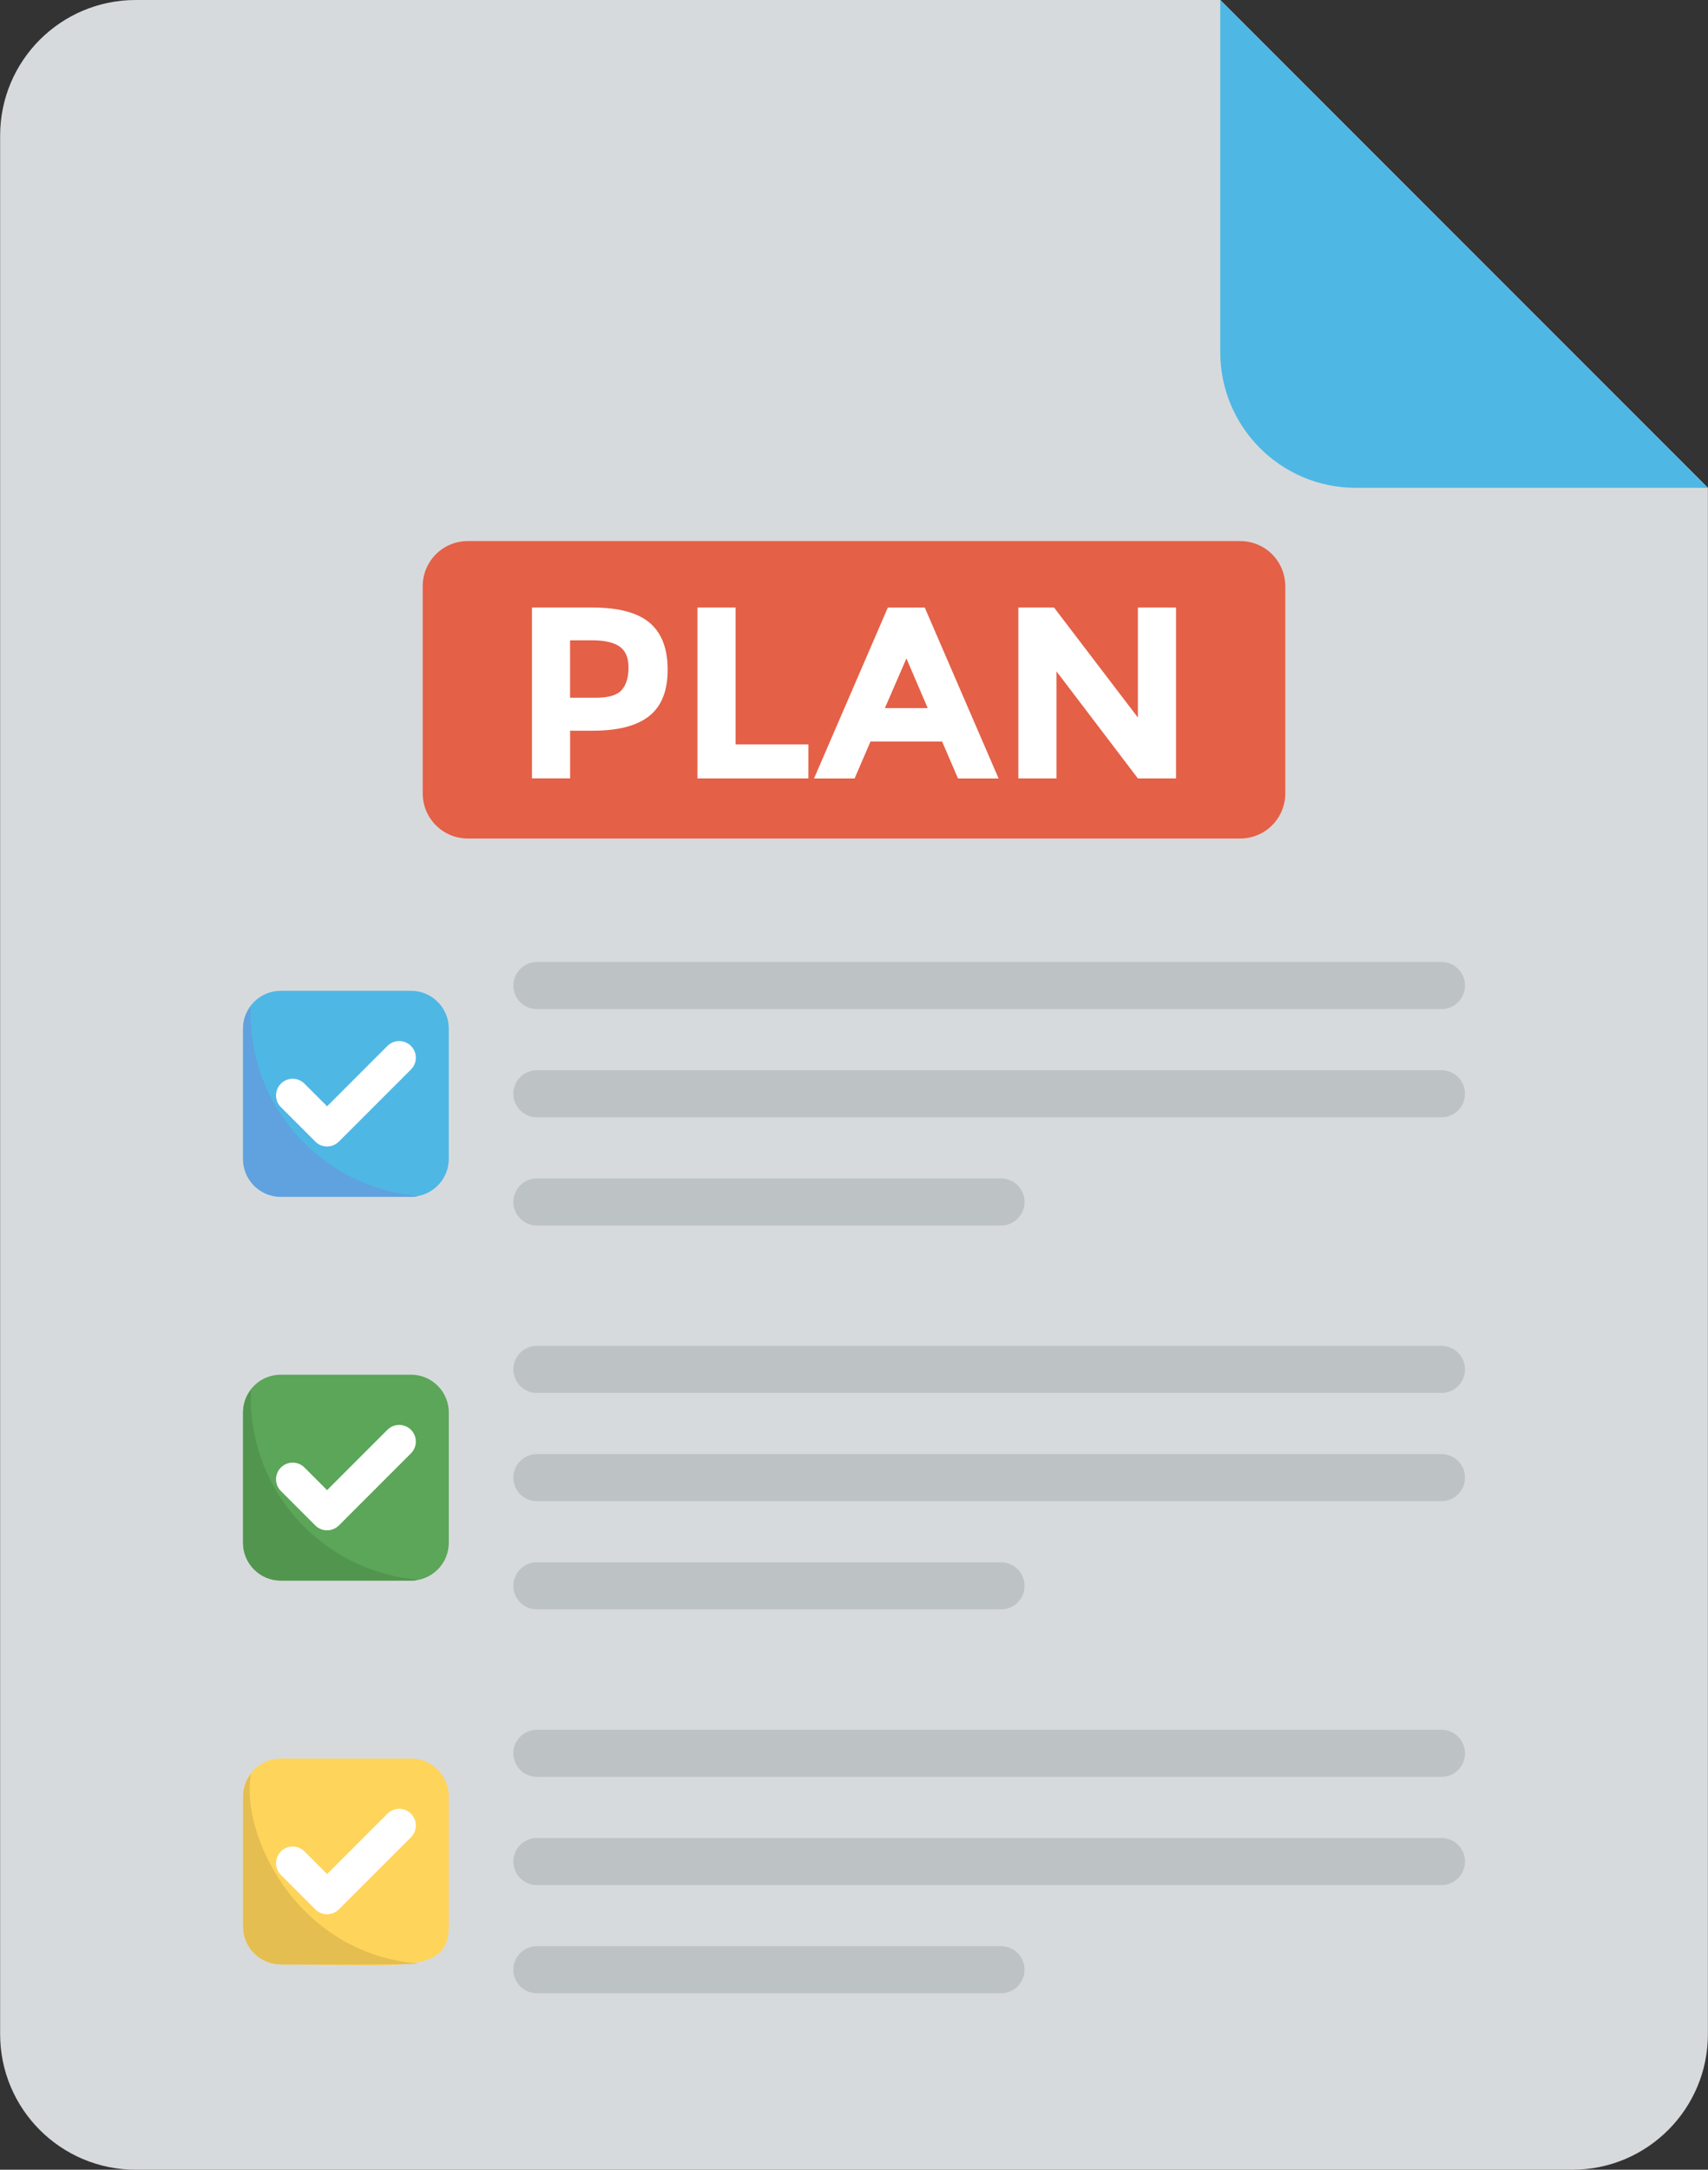
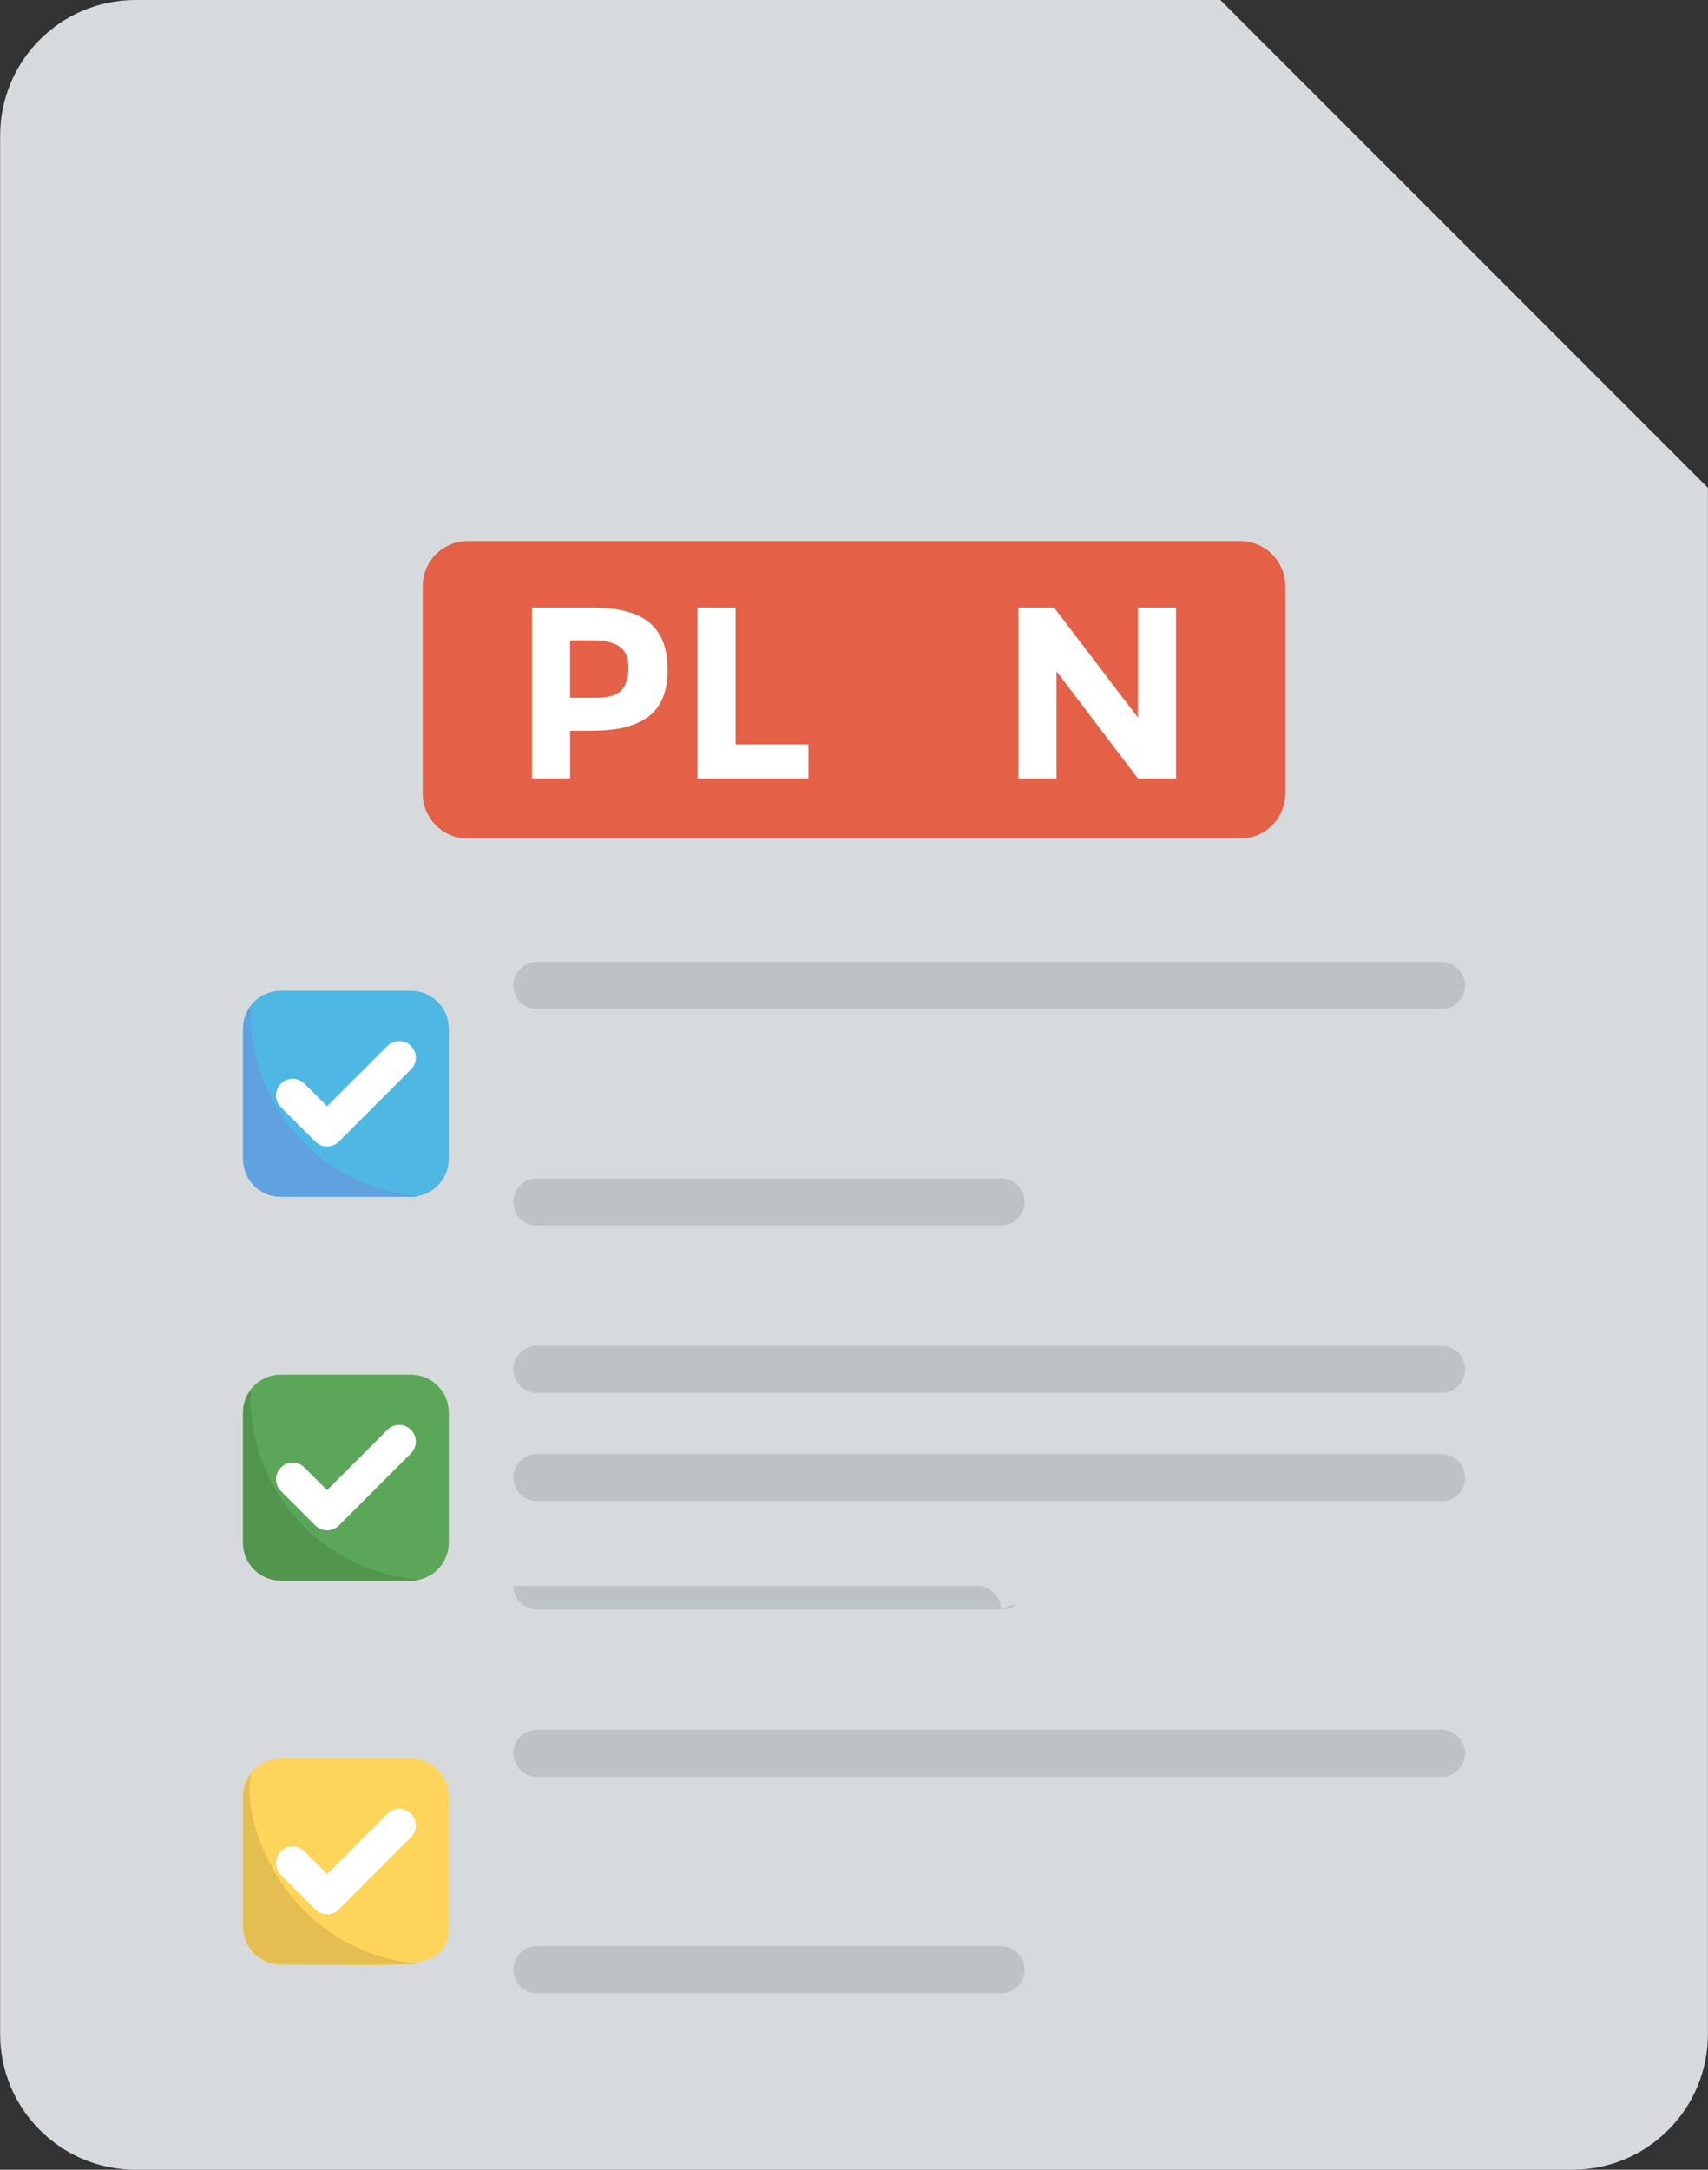
<svg xmlns="http://www.w3.org/2000/svg" height="48.0" preserveAspectRatio="xMidYMid meet" version="1.0" viewBox="6.1 1.0 37.8 48.0" width="37.8" zoomAndPan="magnify">
  <rect x="6.1" y="1.0" width="37.8" height="48.0" fill="#333333" stroke="none" />
  <g>
    <g id="change1_1">
      <path d="M33.106,1l10.792,10.792V46c0,1.657-1.343,3-3,3H9.103c-1.657,0-3-1.343-3-3V4c0-1.657,1.343-3,3-3H33.106z" fill="#D7DADC" />
    </g>
    <g id="change2_2">
-       <path d="M33.106,1l10.792,10.792h-7.792c-1.657,0-3-1.343-3-3V1z" fill="#4FB7E4" />
-     </g>
+       </g>
    <g>
      <g>
        <g>
          <g id="change3_4">
            <path d="M38.001,23.324H17.982c-0.288,0-0.521-0.233-0.521-0.521s0.233-0.521,0.521-0.521h20.019 c0.288,0,0.521,0.233,0.521,0.521S38.289,23.324,38.001,23.324z" fill="#BDC2C5" />
          </g>
          <g id="change3_2">
-             <path d="M38.001,25.718H17.982c-0.288,0-0.521-0.233-0.521-0.521c0-0.288,0.233-0.521,0.521-0.521h20.019 c0.288,0,0.521,0.233,0.521,0.521C38.522,25.485,38.289,25.718,38.001,25.718z" fill="#BDC2C5" />
-           </g>
+             </g>
          <g id="change3_7">
            <path d="M28.253,28.112H17.982c-0.288,0-0.521-0.233-0.521-0.521s0.233-0.521,0.521-0.521h10.271 c0.288,0,0.521,0.233,0.521,0.521S28.541,28.112,28.253,28.112z" fill="#BDC2C5" />
          </g>
        </g>
        <g id="change2_1">
          <path d="M16.032,23.753v2.887c0,0.458-0.375,0.834-0.834,0.834h-2.887c-0.458,0-0.834-0.375-0.834-0.834v-2.887 c0-0.458,0.375-0.834,0.834-0.834h2.887C15.657,22.92,16.032,23.295,16.032,23.753z" fill="#4FB7E4" />
        </g>
        <g id="change4_1">
          <path d="M15.348,27.457c-0.042,0.021-0.094,0.021-0.146,0.021h-2.887c-0.459,0-0.834-0.375-0.834-0.834v-2.887 c0-0.188,0.063-0.365,0.177-0.5c-0.01,0.052-0.01,0.115-0.01,0.167C11.648,25.549,13.274,27.279,15.348,27.457z" fill="#5FA2DF" />
        </g>
        <g id="change5_1">
          <path d="M13.338,26.363c-0.094,0-0.189-0.036-0.26-0.108l-0.761-0.761c-0.144-0.144-0.144-0.377,0-0.521 c0.144-0.144,0.377-0.144,0.521,0l0.501,0.501l1.335-1.335c0.144-0.144,0.377-0.144,0.521,0c0.144,0.144,0.144,0.377,0,0.521 l-1.596,1.596C13.526,26.327,13.432,26.363,13.338,26.363z" fill="#FFF" />
        </g>
      </g>
      <g>
        <g>
          <g id="change3_6">
            <path d="M38.001,31.816H17.982c-0.288,0-0.521-0.233-0.521-0.521c0-0.288,0.233-0.521,0.521-0.521h20.019 c0.288,0,0.521,0.233,0.521,0.521C38.522,31.583,38.289,31.816,38.001,31.816z" fill="#BDC2C5" />
          </g>
          <g id="change3_5">
            <path d="M38.001,34.21H17.982c-0.288,0-0.521-0.233-0.521-0.521c0-0.288,0.233-0.521,0.521-0.521h20.019 c0.288,0,0.521,0.233,0.521,0.521C38.522,33.977,38.289,34.21,38.001,34.21z" fill="#BDC2C5" />
          </g>
          <g id="change3_1">
-             <path d="M28.253,36.604H17.982c-0.288,0-0.521-0.233-0.521-0.521c0-0.288,0.233-0.521,0.521-0.521h10.271 c0.288,0,0.521,0.233,0.521,0.521C28.774,36.371,28.541,36.604,28.253,36.604z" fill="#BDC2C5" />
+             <path d="M28.253,36.604H17.982c-0.288,0-0.521-0.233-0.521-0.521h10.271 c0.288,0,0.521,0.233,0.521,0.521C28.774,36.371,28.541,36.604,28.253,36.604z" fill="#BDC2C5" />
          </g>
        </g>
        <g id="change6_1">
          <path d="M16.032,32.246v2.887c0,0.458-0.375,0.834-0.834,0.834h-2.887c-0.458,0-0.834-0.375-0.834-0.834v-2.887 c0-0.459,0.375-0.834,0.834-0.834h2.887C15.657,31.412,16.032,31.787,16.032,32.246z" fill="#5BA658" />
        </g>
        <g id="change5_3">
          <path d="M13.338,34.855c-0.094,0-0.189-0.036-0.26-0.108l-0.761-0.761c-0.144-0.144-0.144-0.377,0-0.521 c0.144-0.144,0.377-0.144,0.521,0l0.501,0.501l1.335-1.335c0.144-0.144,0.377-0.144,0.521,0c0.144,0.144,0.144,0.377,0,0.521 l-1.596,1.596C13.526,34.819,13.432,34.855,13.338,34.855z" fill="#FFF" />
        </g>
        <g id="change7_1">
          <path d="M15.348,35.945c-0.042,0.021-0.094,0.021-0.146,0.021h-2.887c-0.459,0-0.834-0.375-0.834-0.834v-2.887 c0-0.188,0.063-0.365,0.177-0.5c-0.01,0.052-0.01,0.115-0.01,0.167C11.648,34.038,13.274,35.768,15.348,35.945z" fill="#52954F" />
        </g>
      </g>
      <g>
        <g>
          <g id="change3_8">
            <path d="M38.001,40.309H17.982c-0.288,0-0.521-0.233-0.521-0.521c0-0.288,0.233-0.521,0.521-0.521h20.019 c0.288,0,0.521,0.233,0.521,0.521C38.522,40.076,38.289,40.309,38.001,40.309z" fill="#BDC2C5" />
          </g>
          <g id="change3_3">
-             <path d="M38.001,42.703H17.982c-0.288,0-0.521-0.233-0.521-0.521c0-0.288,0.233-0.521,0.521-0.521h20.019 c0.288,0,0.521,0.233,0.521,0.521C38.522,42.47,38.289,42.703,38.001,42.703z" fill="#BDC2C5" />
-           </g>
+             </g>
          <g id="change3_9">
            <path d="M28.253,45.096H17.982c-0.288,0-0.521-0.233-0.521-0.521c0-0.288,0.233-0.521,0.521-0.521h10.271 c0.288,0,0.521,0.233,0.521,0.521C28.774,44.863,28.541,45.096,28.253,45.096z" fill="#BDC2C5" />
          </g>
        </g>
        <g id="change8_1">
          <path d="M16.032,40.738v2.887c0,1.067-1.095,0.834-3.72,0.834c-0.458,0-0.834-0.375-0.834-0.834v-2.887 c0-0.458,0.375-0.834,0.834-0.834h2.887C15.657,39.904,16.032,40.28,16.032,40.738z" fill="#FFD45A" />
        </g>
        <g id="change5_2">
          <path d="M13.338,43.348c-0.094,0-0.189-0.036-0.26-0.108l-0.761-0.761c-0.144-0.144-0.144-0.377,0-0.521 c0.144-0.144,0.377-0.144,0.521,0l0.501,0.501l1.335-1.335c0.144-0.144,0.377-0.144,0.521,0c0.144,0.144,0.144,0.377,0,0.521 l-1.596,1.596C13.526,43.312,13.432,43.348,13.338,43.348z" fill="#FFF" />
        </g>
        <g id="change9_1">
          <path d="M15.348,44.438c-0.068,0.034-2.956,0.021-3.033,0.021c-0.459,0-0.834-0.375-0.834-0.834v-2.887 c0-0.188,0.063-0.365,0.177-0.5C11.403,41.515,12.62,44.205,15.348,44.438z" fill="#E5BE51" />
        </g>
      </g>
    </g>
    <g id="change10_1">
      <path d="M34.545,13.97v4.58c0,0.55-0.44,1-1,1h-17.09c-0.56,0-1-0.45-1-1v-4.58c0-0.55,0.44-1,1-1h17.09 C34.105,12.97,34.545,13.42,34.545,13.97z" fill="#E46047" />
    </g>
    <g fill="#FFF" id="change5_4">
      <path d="M20.478,14.778c0.265,0.225,0.398,0.571,0.398,1.038s-0.136,0.809-0.409,1.025 c-0.272,0.216-0.688,0.324-1.247,0.324h-0.503v1.055h-0.844V14.44h1.336C19.79,14.44,20.213,14.553,20.478,14.778z M19.858,16.266 c0.101-0.114,0.152-0.28,0.152-0.498c0-0.218-0.066-0.373-0.198-0.465c-0.132-0.092-0.336-0.138-0.614-0.138h-0.482v1.271h0.568 C19.566,16.436,19.757,16.38,19.858,16.266z" />
      <path d="M21.535,18.222V14.44h0.844v3.029h1.612v0.752H21.535z" />
-       <path d="M27.302,18.222l-0.352-0.817h-1.585l-0.352,0.817h-0.898l1.634-3.781h0.817l1.634,3.781H27.302z M26.16,15.566l-0.476,1.098h0.947L26.16,15.566z" />
      <path d="M31.283,14.44h0.844v3.781h-0.844l-1.802-2.369v2.369h-0.844V14.44h0.79l1.856,2.434V14.44z" />
    </g>
  </g>
</svg>